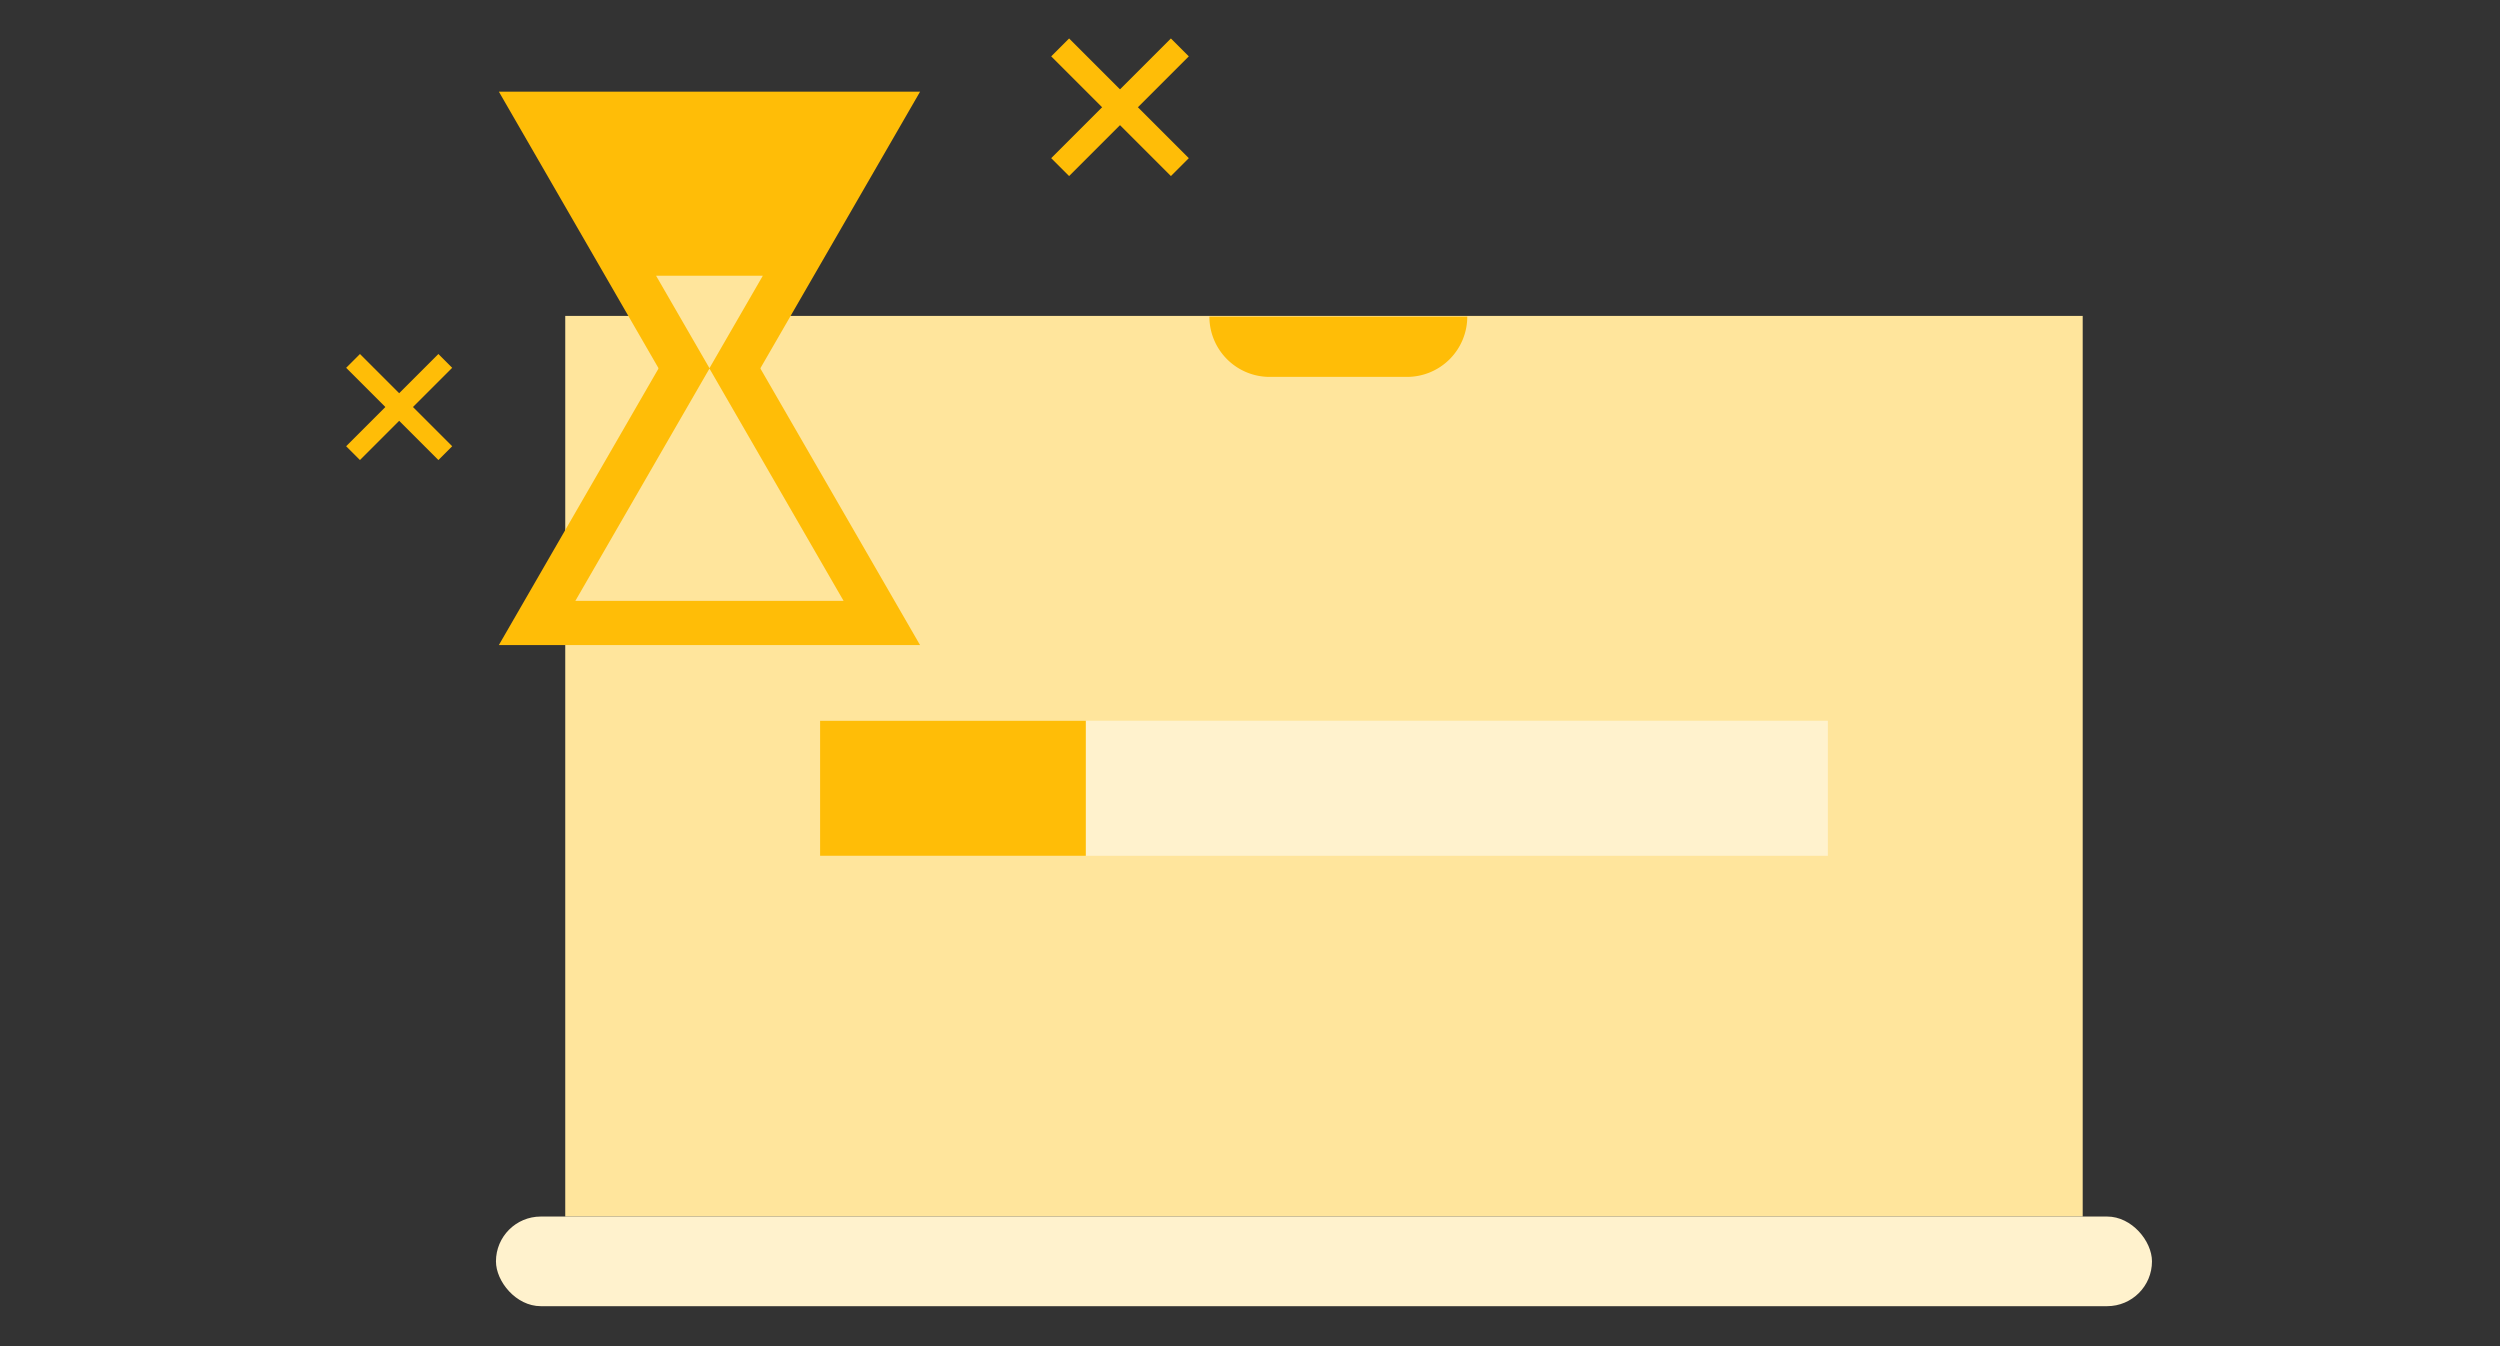
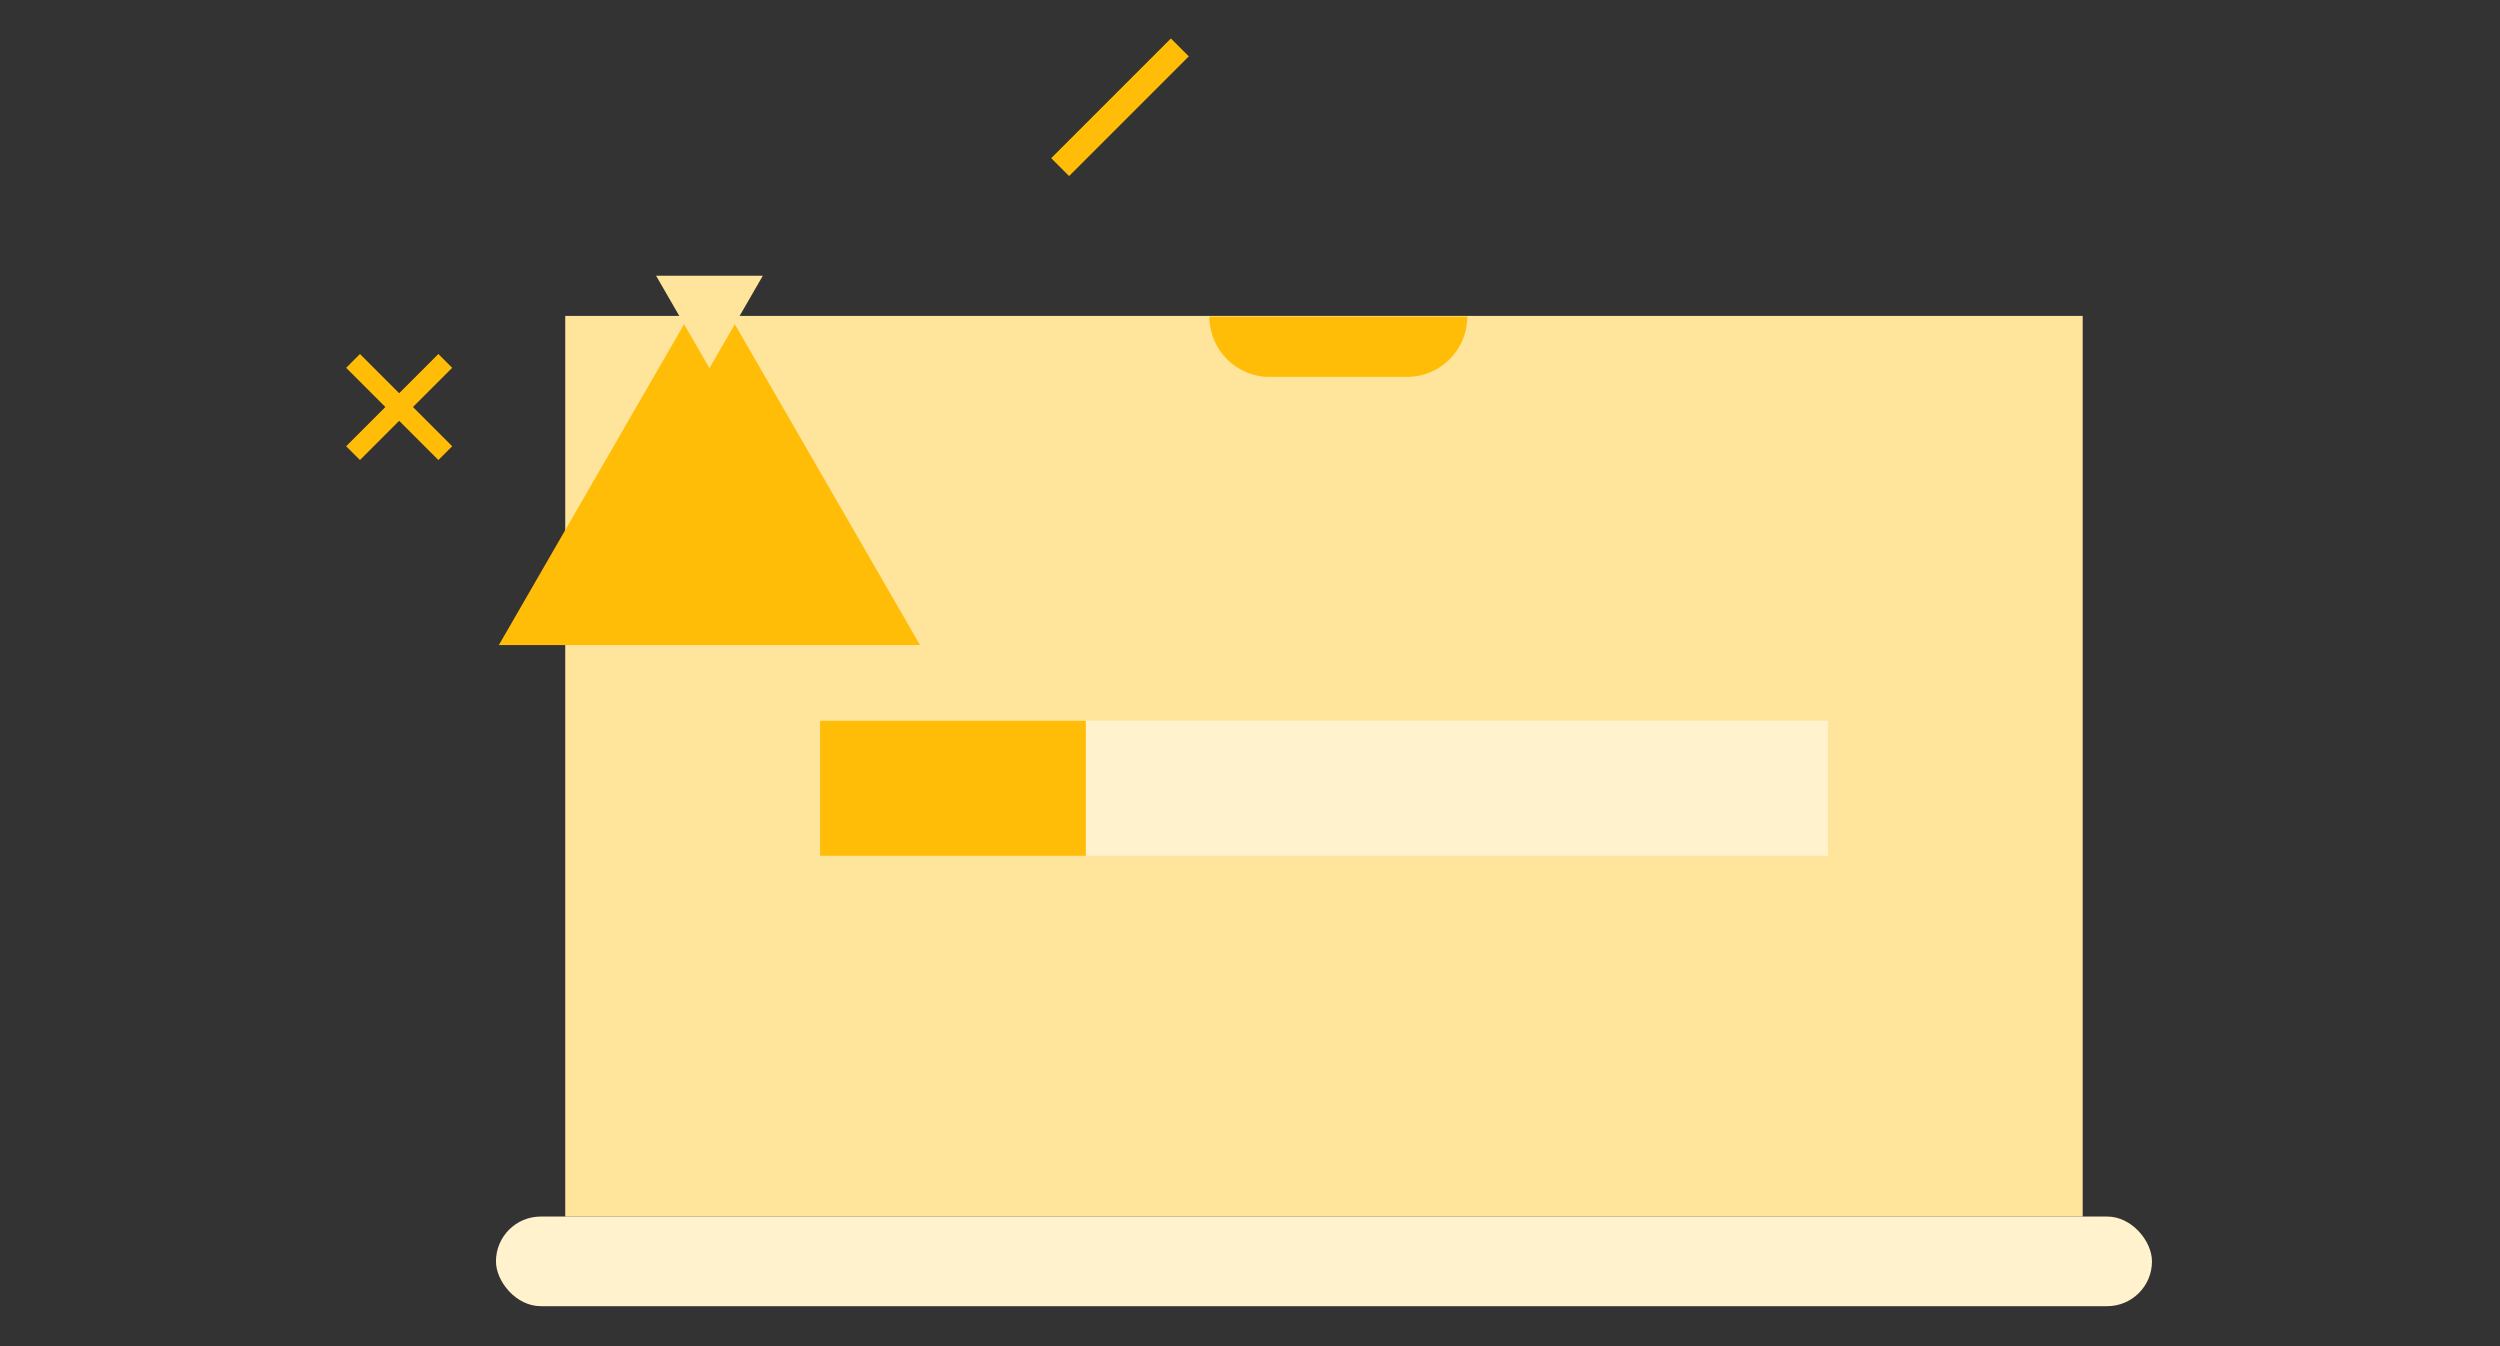
<svg xmlns="http://www.w3.org/2000/svg" width="520" height="280" viewBox="0 0 520 280">
  <rect x="0" y="0" width="520" height="280" fill="#333333" stroke="none" />
  <g id="PS_-_Time_to_value" data-name="PS - Time to value" transform="translate(-104 -143)">
    <rect id="Rectangle_9102" data-name="Rectangle 9102" width="520" height="280" transform="translate(104 143)" fill="none" />
    <g id="Group_12501" data-name="Group 12501" transform="translate(17 13.863)">
      <g id="Group_12500" data-name="Group 12500" transform="translate(159 129)">
        <g id="Illustrations_IT_Issues_-_Speed_1_" data-name="Illustrations_IT Issues - Speed (1)" transform="translate(0 0)">
          <g id="Group_12484" data-name="Group 12484" transform="translate(146.65 8.136)">
            <rect id="Rectangle_9072" data-name="Rectangle 9072" width="5.266" height="35.212" transform="translate(3.723 28.622) rotate(-135)" fill="#ffbd07" />
-             <rect id="Rectangle_9073" data-name="Rectangle 9073" width="5.266" height="35.212" transform="translate(0.001 3.724) rotate(-45)" fill="#ffbd07" />
          </g>
          <g id="Group_12485" data-name="Group 12485" transform="translate(31.159 65.846)">
            <rect id="Rectangle_9074" data-name="Rectangle 9074" width="315.63" height="187.332" transform="translate(14.412)" fill="#ffe59c" />
            <rect id="Rectangle_9075" data-name="Rectangle 9075" width="152.503" height="280.8" transform="translate(312.626 17.416) rotate(90)" fill="#ffe59c" />
            <rect id="Rectangle_9076" data-name="Rectangle 9076" width="344.453" height="18.643" rx="9.321" transform="translate(0 187.333)" fill="#fff2cd" />
          </g>
          <path id="Path_28053" data-name="Path 28053" d="M174.009,173.148l43.8,75.871H130.205Z" transform="translate(-98.442 -114.713)" fill="#ffbd07" />
-           <path id="Path_28054" data-name="Path 28054" d="M174.009,206.22l-43.8-75.87h87.609Z" transform="translate(-98.442 -111.142)" fill="#ffbd07" />
+           <path id="Path_28054" data-name="Path 28054" d="M174.009,206.22l-43.8-75.87Z" transform="translate(-98.442 -111.142)" fill="#ffbd07" />
          <path id="Path_28055" data-name="Path 28055" d="M188.085,172.119h-22.2l11.1,19.223Z" transform="translate(-101.419 -114.627)" fill="#ffe59c" />
          <g id="Group_12486" data-name="Group 12486" transform="translate(0 73.772)">
            <rect id="Rectangle_9077" data-name="Rectangle 9077" width="4.058" height="27.133" transform="translate(2.869 22.055) rotate(-135)" fill="#ffbd07" />
            <rect id="Rectangle_9078" data-name="Rectangle 9078" width="4.058" height="27.133" transform="translate(0 2.87) rotate(-45)" fill="#ffbd07" />
          </g>
-           <path id="Path_28056" data-name="Path 28056" d="M203.358,241.509l-27.9-48.326-27.9,48.326Z" transform="translate(-99.89 -116.385)" fill="#ffe59c" />
          <rect id="Rectangle_9079" data-name="Rectangle 9079" width="209.614" height="28.092" transform="translate(98.578 150.053)" fill="#fff2cd" />
          <path id="Path_28057" data-name="Path 28057" d="M0,0H55.272V28.092H0Z" transform="translate(98.578 150.053)" fill="#ffbd07" />
        </g>
        <path id="Path_28058" data-name="Path 28058" d="M197.965,150.442H251.6a12.538,12.538,0,0,1-12.54,12.539H210.5a12.538,12.538,0,0,1-12.538-12.538h0Z" transform="translate(-18.408 -84.45)" fill="#ffbd07" />
      </g>
    </g>
  </g>
</svg>